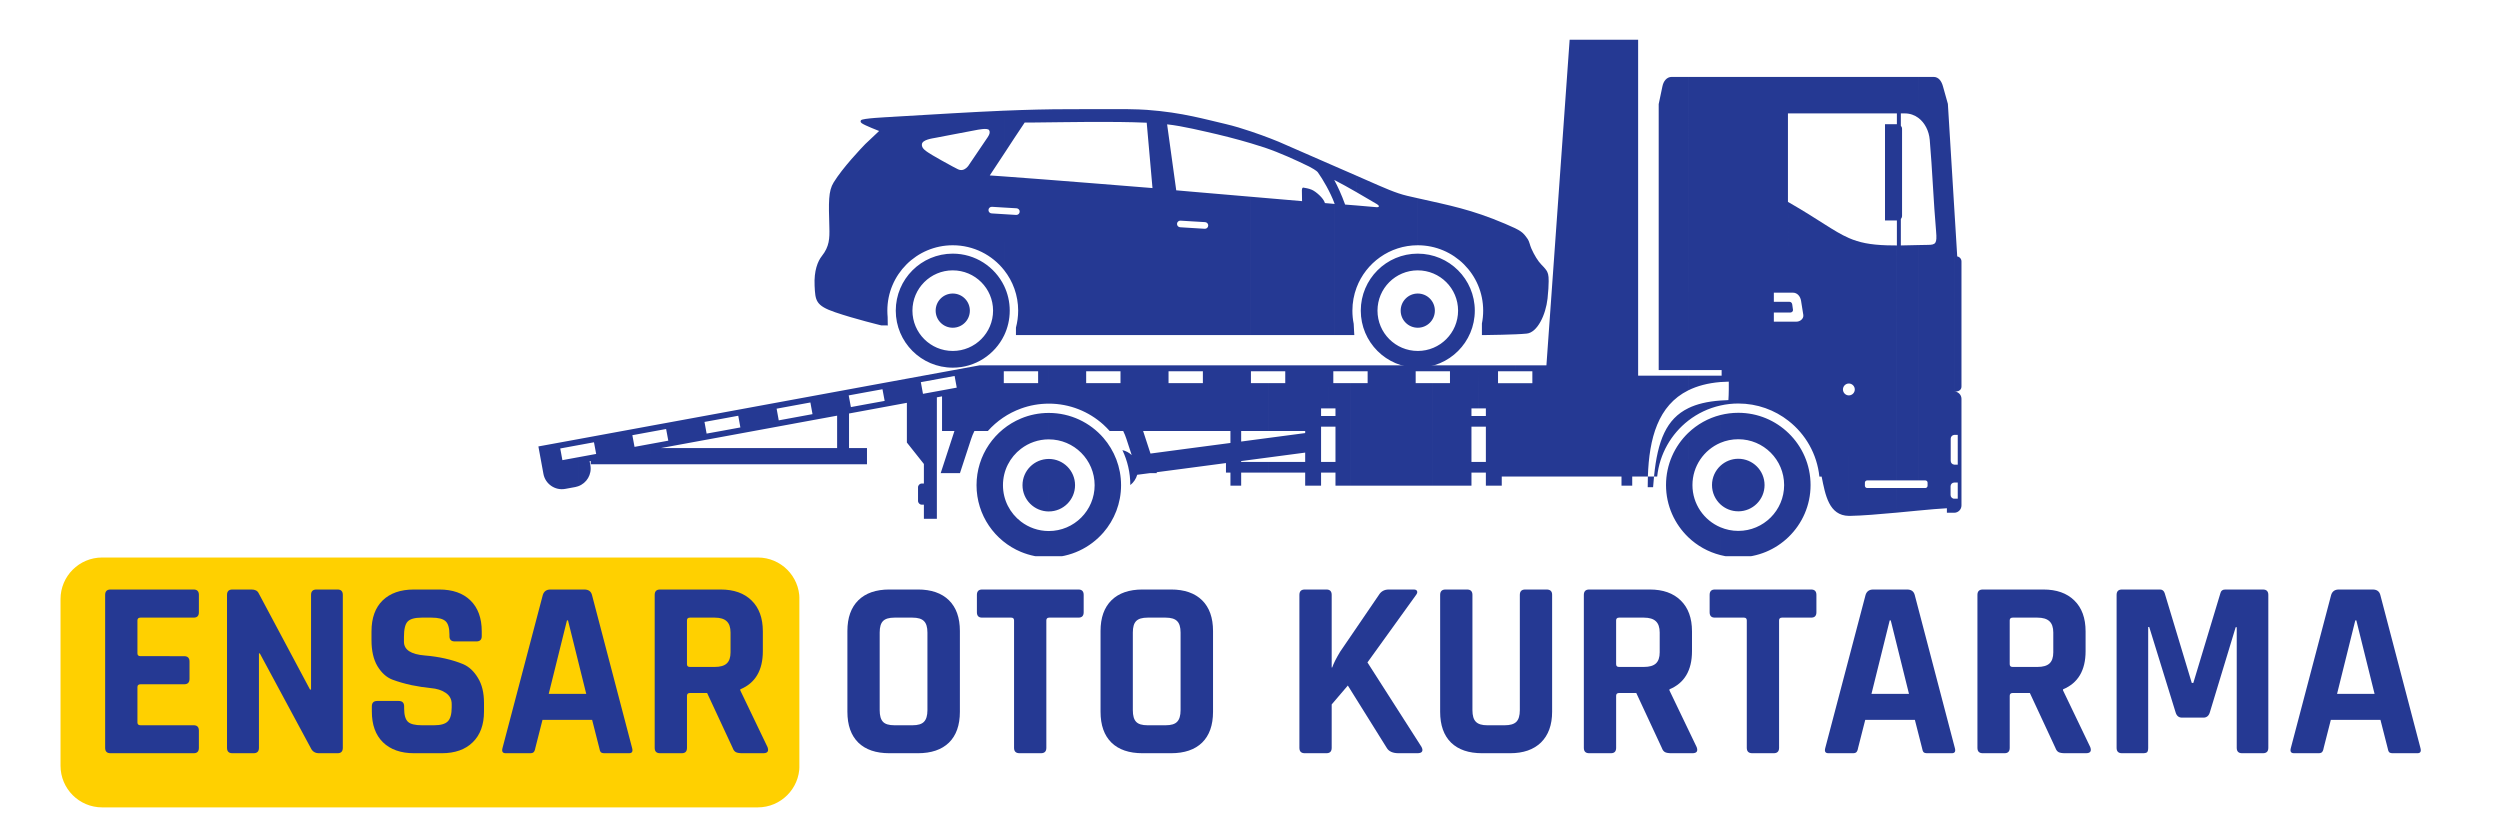
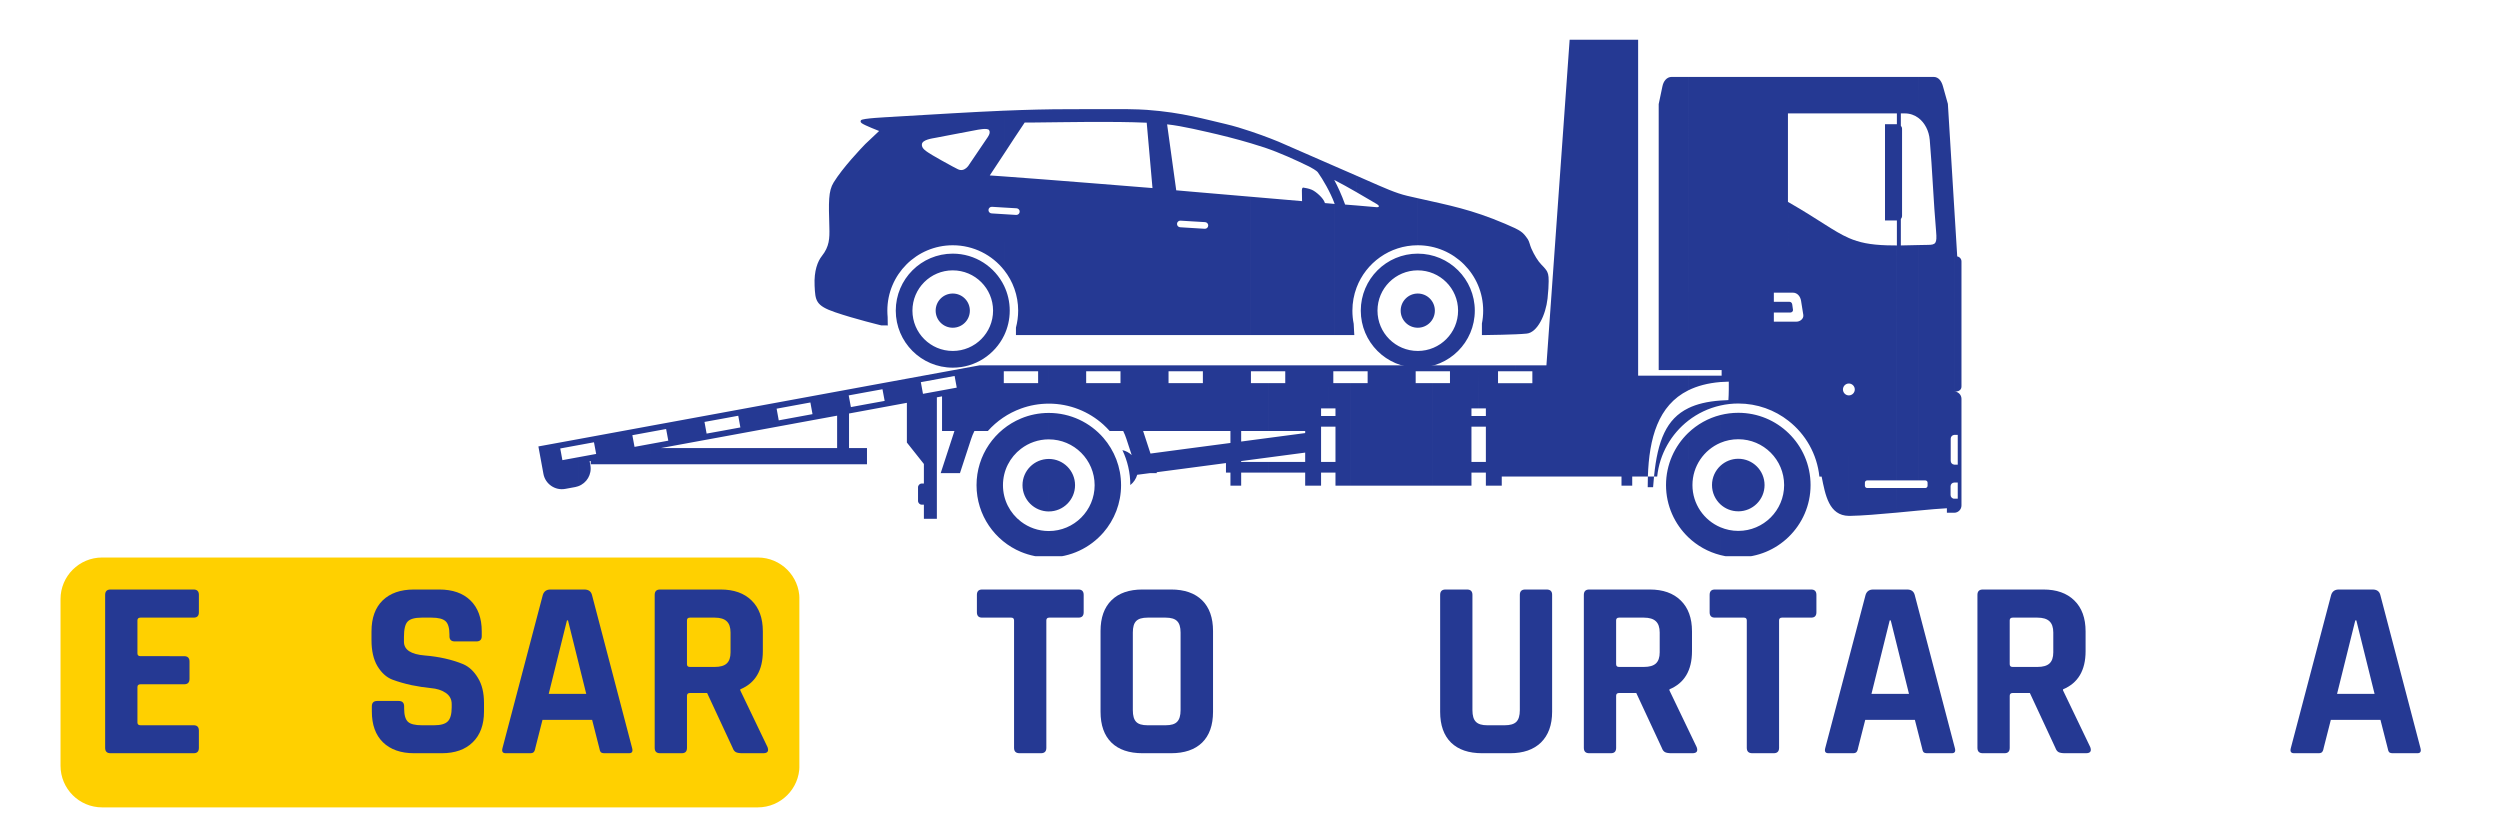
<svg xmlns="http://www.w3.org/2000/svg" width="300" viewBox="0 0 224.88 75" height="100">
  <defs>
    <g />
    <clipPath id="5dee84e20e">
-       <path d="M5.387 50.176H71.973V72.664H5.387zm0 0" clip-rule="nonzero" />
+       <path d="M5.387 50.176H71.973V72.664H5.387m0 0" clip-rule="nonzero" />
    </clipPath>
    <clipPath id="1f137e3d91">
      <path d="M9.133 50.176H68.141c2.07.0 3.75 1.676 3.75 3.746V68.914c0 2.07-1.68 3.75-3.75 3.75H9.133c-2.07.0-3.746-1.68-3.746-3.75V53.922c0-2.07 1.676-3.746 3.746-3.746zm0 0" clip-rule="nonzero" />
    </clipPath>
    <clipPath id="f10f8fa420">
      <path d="M48.395 3.578H176.473V50.055H48.395zm0 0" clip-rule="nonzero" />
    </clipPath>
  </defs>
  <g clip-path="url(#5dee84e20e)">
    <g clip-path="url(#1f137e3d91)">
      <path fill="#ffd000" d="M5.387 50.176H71.883V72.664H5.387zm0 0" fill-opacity="1" fill-rule="nonzero" />
    </g>
  </g>
  <g clip-path="url(#f10f8fa420)">
    <path fill="#253993" d="M51.977 39.523l-3.582.656L48.777 42.258 48.781 42.281 48.848 42.648C49.016 43.559 49.898 44.168 50.809 44L51.723 43.832C51.809 43.816 51.895 43.793 51.977 43.762V41.152L50.555 41.414C50.492 41.062 50.426 40.711 50.363 40.363l1.613-.297zm6.492-1.195-6.492 1.195V40.066L53.398 39.805C53.465 40.156 53.527 40.504 53.594 40.855l-1.617.297v2.609C52.742 43.492 53.223 42.695 53.074 41.871L53.004 41.504 53.105 41.488V41.781H58.469V39.957L57.047 40.219C56.98 39.867 56.918 39.52 56.852 39.168l1.617-.297zm0 3.453h1.277V40.328H59.41L59.746 40.266V39.723l-1.277.234zm1.277-3.688-1.277.234V38.871l1.277-.234zm0 3.688h5.215V40.328H59.746zm5.215-4.645L59.746 38.094V38.637L59.891 38.609C59.957 38.961 60.02 39.312 60.086 39.66L59.746 39.723V40.266L64.961 39.309V38.766L63.535 39.023C63.473 38.676 63.406 38.324 63.344 37.973L64.961 37.68zm0 4.645h6.488V40.328H64.961zm6.488-5.84-6.488 1.195V37.68L66.383 37.418C66.445 37.766 66.512 38.117 66.574 38.469l-1.613.297V39.309l6.488-1.195V37.57L70.027 37.832C69.965 37.48 69.898 37.133 69.836 36.781l1.613-.297zm6.492-1.195-6.492 1.195V36.484L72.875 36.223C72.938 36.574 73 36.922 73.066 37.273L71.449 37.57V38.113l3.832-.703v2.918H71.449V41.781h6.492V40.328H76.352V37.215L77.941 36.922V36.375L76.52 36.637C76.453 36.289 76.391 35.938 76.324 35.586L77.941 35.289zm0 7.035V40.328H77.969V41.781zm6.492-8.227-6.492 1.191V35.289L79.363 35.031C79.43 35.379 79.492 35.73 79.559 36.082L77.941 36.375v.547L81.559 36.254v3.574l1.531 1.93v1.758H82.906c-.191.0-.344.156-.344.344v1.215C82.562 45.266 82.715 45.422 82.906 45.422H83.09v1.27h1.168V35.758L84.434 35.727V35.184L83.008 35.445C82.945 35.094 82.883 34.742 82.816 34.395l1.617-.297zm7.395 4.109v2.727C90.84 41.145 90.207 42.332 90.207 43.668c0 1.336.633 2.523 1.621 3.277v2.727c-2.352-.98-4-3.301-4-6.004.0-2.707 1.648-5.023 4-6.004zm0-4.785H88.086V32.883L84.434 33.555V34.098L85.855 33.836C85.918 34.188 85.984 34.535 86.047 34.887l-1.613.297V35.727L84.723 35.672v3.117h1.117l-1.238 3.793h1.734l1.004-3.07C87.418 39.27 87.52 39.027 87.637 38.789h1.211C89.648 37.891 90.672 37.188 91.828 36.77V34.484H90.281V33.414h1.547zm2.504 14.914v2.379c-.887.0-1.734-.18-2.504-.5V46.945C92.523 47.477 93.391 47.793 94.332 47.793zm0-6.488V46.031c-1.309.0-2.367-1.059-2.367-2.363.0-1.305 1.059-2.363 2.367-2.363zm0-4.141v2.379C93.391 39.543 92.523 39.859 91.828 40.391V37.664c.77-.324 1.617-.5 2.504-.5zm0-4.285H91.828V33.414h1.543v1.07H91.828v2.285C92.609 36.484 93.453 36.328 94.332 36.328zm0 13.152c1.305.0 2.363-1.059 2.363-2.363.0-1.305-1.059-2.363-2.363-2.363zm4.91-6.629v8.531c-1.195 1.371-2.953 2.238-4.91 2.238V47.793c2.277.0 4.125-1.848 4.125-4.125.0-2.277-1.848-4.125-4.125-4.125V37.164c1.957.0 3.715.867 4.91 2.238zm0-6.523H94.332v3.449c1.887.0 3.609.715 4.91 1.887V34.484H97.695c0-.359.0-.715.0-1.07h1.547zm0 15.055v-8.531c.992 1.145 1.594 2.633 1.594 4.266.0 1.633-.602 3.121-1.594 4.266zm7.41-15.055H99.242V33.414h1.543c0 .355.0.711.0 1.07H99.242v3.73C99.441 38.398 99.633 38.59 99.812 38.789h1.215C101.145 39.027 101.242 39.27 101.32 39.512L101.793 40.957C101.562 40.738 101.273 40.582 100.957 40.512 101.41 41.465 101.668 42.531 101.668 43.656 101.965 43.422 102.184 43.098 102.289 42.73L103.434 42.582h.625L104.035 42.5l2.617-.344V40.398L103.484 40.82 102.82 38.789h3.832V34.484h-1.543c0-.359.0-.715.0-1.07h1.543zm7.414.0h-7.414V33.414h1.547c0 .355.0.711.0 1.07h-1.547v4.305h4.027v1.078l-4.027.531V42.156L110.277 41.676v.859H110.68v1.176H111.645V42.535h2.422V41.574h-2.422v-.078L114.066 41.176V39.418L111.645 39.738V38.789h2.422V34.484h-1.543c0-.359.0-.715.0-1.07h1.543zm5.418.0h-5.418V33.414h1.547c0 .355.0.711.0 1.07h-1.547v4.305h3.34v.188L114.066 39.418v1.758L117.406 40.734V41.574h-3.34V42.535h3.34v1.176h1.43V42.535H119.484V41.574H118.836V38.398H119.484V37.438H118.836V36.758H119.484zm1.996.0h-1.996v3.879H120.133V37.438H119.484V38.398H120.133v3.176H119.484V42.535H120.133v1.176h1.348V34.484H119.938c0-.359.0-.715.0-1.07h1.543zm7.414.0h-7.414V33.414h1.547c0 .355.0.711.0 1.07h-1.547v9.227h7.414V34.484h-1.543c0-.359.0-.715.0-1.07h1.543zm4.125.0h-4.125V33.414H130.438c0 .355.0.711.0 1.07h-1.543v9.227h3.477V42.535H133.02V41.574H132.371V38.398H133.02V37.438H132.371V36.758H133.02zm3.289.0h-3.289v3.879H133.668V37.438H133.02V38.398H133.668v3.176H133.02V42.535H133.668v1.176h1.43V42.891h1.211v-8.406h-1.547V33.414h1.547zm15.574 6.082c-1.23 1.184-2 2.852-2 4.695s.77 3.508 2 4.691zm0-5.148v1.32c-2.715 1.352-3.52 4.305-3.633 7.758C148.238 43.203 148.234 43.523 148.234 43.848h.484C148.742 43.516 148.77 43.195 148.801 42.891c.32-3.242 1.121-5.195 3.082-6.152v1.121c-1.535 1.195-2.582 2.988-2.797 5.031h-2.246V43.711H145.875V42.891h-9.566v-8.406h1.543V33.414h-1.543V32.879h2.809l2.09-29.301h6.164V33.812zm0-26.891h-1.484C149.938 6.922 149.652 7.312 149.559 7.766L149.223 9.367v23.938h2.66zm2.895 35C154.312 42.355 154.02 42.969 154.02 43.656 154.02 44.34 154.312 44.957 154.777 45.391zm0-4.57v2.504c-1.477.629-2.516 2.094-2.516 3.801s1.039 3.172 2.516 3.797v2.504c-1.105-.281-2.098-.844-2.895-1.609V38.961C152.68 38.195 153.672 37.633 154.777 37.352zM151.883 37.859C152.723 37.207 153.707 36.734 154.777 36.496V36.047C153.605 36.133 152.656 36.359 151.883 36.738zm2.895-4.047h-2.895v1.32C152.676 34.738 153.629 34.48 154.777 34.383zm0-26.891h-2.895V33.305h2.895zm1.609 40.859v2.379C155.832 50.16 155.293 50.09 154.777 49.957V47.453C155.273 47.664 155.816 47.781 156.387 47.781zm0-6.492v4.73C155.766 46.02 155.199 45.781 154.777 45.391v-3.469C155.199 41.531 155.766 41.289 156.387 41.289zm0-4.137V39.531C155.816 39.531 155.273 39.645 154.777 39.855V37.352C155.293 37.223 155.832 37.152 156.387 37.152zm0-30.23h-1.609V33.305h.109V33.812h-.109V34.383C155.02 34.363 155.273 34.352 155.531 34.348 155.543 35.348 155.5 36.008 155.496 36.008 155.246 36.016 155.008 36.027 154.777 36.047V36.496C155.297 36.379 155.832 36.316 156.387 36.316zm0 39.098c1.305.0 2.363-1.059 2.363-2.363.0-1.309-1.059-2.367-2.363-2.367zm4.527-7.031v9.336c-1.172 1.137-2.766 1.836-4.527 1.836V47.781c2.277.0 4.125-1.848 4.125-4.125s-1.848-4.125-4.125-4.125V37.152c1.762.0 3.355.699 4.527 1.836zm0-32.066h-4.527V36.316c1.707.0 3.281.586 4.527 1.566V28.949h-1.328V28.129h1.328V27.164h-1.328V26.34h1.328V18.203L160.855 18.168V10.207H160.914zm0 21.207V27.164H161C161.133 27.164 161.223 27.273 161.242 27.406L161.309 27.887C161.328 28.02 161.199 28.129 161.066 28.129zm0 20.195V38.988c1.219 1.18 1.977 2.836 1.977 4.668S162.133 47.141 160.914 48.324zm0-10.441c1.523 1.191 2.559 2.977 2.77 5.008h.203C164.219 44.547 164.539 46.398 166.336 46.43V35.586C166.043 35.586 165.805 35.344 165.805 35.051S166.043 34.516 166.336 34.516V21.422c-1.371-.598-2.645-1.629-5.422-3.219v8.137H161.301c.402.0.672.336.734.734l.203 1.266C162.289 28.672 161.961 28.949 161.625 28.949H160.914zm5.422-30.961h-5.422v3.285h5.422zm4.266 4.258V19.844h-1.012V11.18zm-4.266 35.25c.031.0.059.0.09.0C167.559 46.41 169.074 46.281 170.602 46.141v-2.219h-2.621C167.871 43.922 167.781 43.828 167.781 43.719V43.438C167.781 43.328 167.871 43.238 167.98 43.238h2.621V22.09C170.328 22.09 170.051 22.086 169.77 22.078c-1.527-.047-2.504-.25-3.434-.656v13.094C166.633 34.516 166.871 34.758 166.871 35.051S166.633 35.586 166.336 35.586zm4.266-39.508h-4.266v3.285h4.266zm0 39.219C171.281 46.078 171.965 46.012 172.617 45.949V43.922h-2.016zm2.016-39.219h-2.016v3.285H170.66v.973H170.602V19.844H170.66v2.246H170.602V43.238h2.016V22.055C172.031 22.07 171.516 22.082 171.016 22.09V19.711C171.082 19.637 171.125 19.539 171.125 19.43V11.594C171.125 11.488 171.082 11.391 171.016 11.316V10.207H171.379c.469.0.891.156 1.238.422zM175.25 9.367H175.254L174.805 7.766c-.125-.449-.379-.844-.844-.844h-1.344v3.707c.562.434.93 1.152 1 1.957C173.855 15.34 173.949 18.098 174.191 20.855 174.281 21.902 174.156 22.031 173.48 22.039 173.172 22.043 172.887 22.051 172.617 22.055V43.238H173.223C173.332 43.238 173.422 43.328 173.422 43.438v.281c0 .109-.09.203-.199.203H172.617v2.027C173.562 45.859 174.445 45.781 175.16 45.742v.406H175.82V44.883C175.641 44.883 175.492 44.734 175.492 44.555V43.758C175.492 43.578 175.641 43.43 175.82 43.43V41.816C175.645 41.809 175.504 41.66 175.504 41.48v-2C175.504 39.301 175.645 39.152 175.82 39.141V35.238H175.816 175.82V18.684zM175.82 46.148C176.18 46.145 176.473 45.852 176.473 45.488v-9.594c0-.359-.293-.656-.652-.656V18.684L176.09 23.078C176.305 23.113 176.473 23.301 176.473 23.527V34.785C176.473 35.059 176.273 35.199 176.031 35.238H175.82v3.902H176.137v2.68H175.844L175.82 41.816v1.613H176.137v1.453H175.82v1.266" fill-opacity="1" fill-rule="evenodd" />
  </g>
  <path fill="#253993" d="M85.688 26.418v3.078c-.852.0-1.539-.688-1.539-1.539.0-.848.688-1.539 1.539-1.539zm0-3.59v1.504c-2.004.0-3.629 1.625-3.629 3.625.0 2.004 1.625 3.629 3.629 3.629v1.504c-2.832.0-5.129-2.297-5.129-5.133.0-2.832 2.297-5.129 5.129-5.129zm0-12.633C83.895 10.297 82.109 10.406 80.355 10.508 80.336 10.512 80.305 10.512 80.27 10.516 79.711 10.547 77.578 10.645 77.438 10.816 77.383 10.883 77.355 10.977 77.488 11.082 77.73 11.277 79.059 11.785 79.062 11.789c-.004.0-1.164 1.09-1.25 1.18C77.453 13.34 75.797 15.074 74.969 16.418 74.484 17.203 74.516 18.172 74.582 20.477 74.609 21.453 74.586 22.188 73.91 23.039c-.375.473-.719 1.328-.656 2.672C73.32 27.055 73.336 27.5 75.109 28.105 76.879 28.711 79.258 29.285 79.258 29.285H79.719L79.84 29.297C79.832 29.035 79.828 28.781 79.828 28.535 79.812 28.344 79.801 28.152 79.801 27.957c0-3.25 2.637-5.883 5.887-5.883V14.992C85.074 14.664 84.207 14.176 83.863 13.969 83.262 13.602 82.867 13.363 82.91 12.984 82.953 12.57 83.828 12.461 84.176 12.395L85.688 12.105zm0 19.301c.852.0 1.539-.688 1.539-1.539.0-.848-.688-1.539-1.539-1.539zm4.621-3.77v4.465C89.477 31.906 87.719 33.09 85.688 33.09V31.586c2.004.0 3.629-1.625 3.629-3.629.0-2-1.625-3.625-3.629-3.625V22.828c2.031.0 3.789 1.184 4.621 2.898zm0-15.766C88.773 10.027 87.227 10.105 85.688 10.195v1.91l1.977-.375C87.984 11.668 88.828 11.492 88.961 11.715 89.059 11.875 89.02 12.066 88.844 12.332 88.637 12.641 87.172 14.801 87.172 14.801S86.773 15.531 86.156 15.234C86.039 15.176 85.875 15.09 85.688 14.992v7.082c1.875.0 3.543.875 4.621 2.238V19.277L89.184 19.207C89.02 19.199 88.891 19.055 88.902 18.891 88.914 18.727 89.055 18.602 89.219 18.613L90.309 18.68V15.879C90 15.855 89.734 15.84 89.52 15.824 89.445 15.82 89.082 15.793 89.02 15.789c.438-.652.863-1.305 1.289-1.953zm0 20.23V25.727C90.633 26.402 90.816 27.156 90.816 27.957S90.633 29.516 90.309 30.191zM91.375 30.156h15.902V20.523L106.152 20.453C105.988 20.445 105.859 20.301 105.871 20.137 105.879 19.973 106.023 19.848 106.188 19.859L107.277 19.926V17.258L105.801 17.129 104.98 11.191c.719.078 1.492.223 2.297.395V10.469C106.086 10.219 104.789 10.008 103.152 9.887 102.945 9.871 102.695 9.855 102.41 9.848 101.68 9.824 101.219 9.82 100.484 9.82 99.156 9.812 97.613 9.828 96.207 9.828 94.285 9.824 92.305 9.879 90.309 9.961v3.875C90.918 12.902 91.527 11.969 92.16 11.031 92.16 11.031 92.68 11.031 92.914 11.027c3.344-.031 6.945-.121 10.23.016L103.664 16.926S93.996 16.141 90.309 15.879v2.801L91.434 18.746C91.598 18.758 91.723 18.898 91.711 19.062 91.703 19.227 91.559 19.352 91.395 19.344L90.309 19.277V24.312c.793 1 1.266 2.27 1.266 3.645C91.574 28.484 91.504 28.996 91.375 29.484zm21.145-18.328C111.797 11.582 111 11.34 110.254 11.164 109.25 10.93 108.305 10.684 107.277 10.469v1.117C107.672 11.672 108.074 11.762 108.484 11.855 109.848 12.16 111.25 12.516 112.52 12.895zM107.277 30.156h5.242V17.707L107.277 17.258v2.668L108.402 19.992C108.566 20.004 108.691 20.145 108.68 20.309 108.672 20.473 108.527 20.602 108.363 20.59L107.277 20.523zm12.762-15.207v1.254L120.02 16.191 120.039 16.23v2.066c-.375-1.012-1.035-2.145-1.488-2.781C118.438 15.352 117.93 15.07 117.754 14.984c-1.176-.574-2.625-1.238-3.988-1.699C113.371 13.152 112.953 13.023 112.52 12.895V11.828C113.898 12.289 115.012 12.754 115.012 12.754s2.703 1.18 5.027 2.195zM112.52 30.156h7.52V18.352L119.184 18.277C119.059 17.816 118.344 17.223 118 17.078 117.707 16.953 117.418 16.918 117.23 16.883 117.23 16.883 117.109 16.871 117.109 17.129L117.125 18.102 112.52 17.707zm9.512-14.34v1.484C121.332 16.898 120.629 16.504 120.039 16.203V14.949zM120.039 30.156h1.789L121.809 29.855C121.793 29.613 121.781 29.375 121.773 29.145 121.695 28.762 121.656 28.363 121.656 27.957c0-.73.133-1.43.375-2.074V18.492C121.672 18.461 121.32 18.434 121 18.41 120.684 17.531 120.316 16.742 120.039 16.23v2.066L120.059 18.352H120.039zm7.5-3.738C126.691 26.418 126 27.109 126 27.957 126 28.809 126.691 29.496 127.539 29.496zm0-3.59v1.504c-2.004.0-3.625 1.625-3.625 3.625.0 2.004 1.621 3.629 3.625 3.629v1.504c-2.832.0-5.129-2.297-5.129-5.133.0-2.832 2.297-5.129 5.129-5.129zm-5.508 3.055C122.871 23.656 125.02 22.074 127.539 22.074V17.84C127.234 17.773 126.922 17.699 126.594 17.625 125.559 17.383 124.504 16.902 122.867 16.184L122.031 15.816v1.484C122.676 17.672 123.32 18.047 123.863 18.371 123.965 18.43 124.027 18.5 124.039 18.555 124.059 18.625 123.945 18.66 123.801 18.645 123.281 18.598 122.648 18.543 122.031 18.492zm5.508 3.613V26.418c.852.0 1.539.691 1.539 1.539.0.852-.688 1.539-1.539 1.539zm0 3.594V31.586c2.004.0 3.629-1.625 3.629-3.629.0-2-1.625-3.625-3.629-3.625V22.828c2.836.0 5.133 2.297 5.133 5.129.0 2.836-2.297 5.133-5.133 5.133zm0-11.016c3.25.0 5.887 2.633 5.887 5.883C133.426 28.355 133.387 28.742 133.312 29.117V30.156H133.574S136.395 30.125 137.348 30.023C138.297 29.926 139.055 28.352 139.219 26.875 139.293 26.203 139.316 25.684 139.32 25.312 139.32 25.004 139.309 24.832 139.266 24.668 139.23 24.535 139.184 24.406 139.023 24.207 138.941 24.105 138.832 23.98 138.691 23.844 138.352 23.504 138.016 22.938 137.766 22.375 137.629 22.07 137.582 21.727 137.43 21.512 137.004 20.906 136.895 20.77 135.395 20.137c-3.055-1.297-5-1.652-7.855-2.297v4.234" fill-opacity="1" fill-rule="evenodd" />
  <g fill="#253993" fill-opacity="1">
    <g transform="translate(7.918, 67.79)">
      <g>
        <path d="M9.453.0H1.969c-.324.0-.484-.16-.484-.484V-14.25c0-.32.16-.484.484-.484H9.453c.312.0.469.164.469.484v1.562c0 .324-.156.484-.469.484H4.672c-.188.0-.281.086-.281.25v2.969c0 .168.094.25.281.25H8.594c.32.0.484.164.484.484v1.562c0 .324-.164.484-.484.484H4.672c-.188.0-.281.086-.281.25v3.188c0 .168.094.25.281.25h4.781c.312.0.469.164.469.484V-.484c0 .324-.156.484-.469.484zm0 0" />
      </g>
    </g>
  </g>
  <g fill="#253993" fill-opacity="1">
    <g transform="translate(18.886, 67.79)">
      <g>
-         <path d="M3.875.0H1.969c-.324.0-.484-.16-.484-.484V-14.25c0-.32.16-.484.484-.484H3.688c.32.0.535.109.641.328l4.625 8.672h.094V-14.25c0-.32.16-.484.484-.484H11.438c.312.0.469.164.469.484V-.484C11.906-.16 11.75.0 11.438.0H9.766C9.422.0 9.176-.148 9.031-.453L4.438-8.984H4.359v8.5C4.359-.16 4.195.0 3.875.0zm0 0" />
-       </g>
+         </g>
    </g>
  </g>
  <g fill="#253993" fill-opacity="1">
    <g transform="translate(32.281, 67.79)">
      <g>
        <path d="M1.125-3.75v-.469c0-.32.16-.484.484-.484h1.938c.32.0.484.164.484.484v.188c0 .586.113.984.344 1.203.227.211.648.312 1.266.312H6.719c.594.0 1.004-.113 1.234-.344C8.191-3.086 8.312-3.516 8.312-4.141v-.281C8.312-4.859 8.129-5.195 7.766-5.438c-.355-.238-.797-.379-1.328-.422C5.906-5.91 5.328-6 4.703-6.125c-.617-.133-1.195-.301-1.734-.5-.531-.207-.98-.613-1.344-1.219-.355-.602-.531-1.379-.531-2.328v-.797c0-1.195.332-2.125 1-2.781.676-.656 1.613-.984 2.812-.984H7.188c1.207.0 2.145.328 2.812.984.676.656 1.016 1.586 1.016 2.781v.438c0 .312-.164.469-.484.469H8.594c-.324.0-.484-.156-.484-.469v-.141c0-.594-.117-.992-.344-1.203-.23-.219-.652-.328-1.266-.328H5.609c-.625.0-1.047.121-1.266.359-.219.23-.328.688-.328 1.375v.438c0 .719.625 1.133 1.875 1.234C7.18-8.691 8.332-8.43 9.344-8.016 9.875-7.785 10.316-7.375 10.672-6.781c.363.586.547 1.336.547 2.25V-3.75C11.219-2.562 10.879-1.641 10.203-.984 9.535-.328 8.609.0 7.422.0h-2.5C3.734.0 2.801-.328 2.125-.984c-.668-.656-1-1.578-1-2.766zm0 0" />
      </g>
    </g>
  </g>
  <g fill="#253993" fill-opacity="1">
    <g transform="translate(44.623, 67.79)">
      <g>
        <path d="M3.031.0H.828c-.281.0-.375-.16-.281-.484L4.172-14.25c.102-.32.332-.484.688-.484H7.906c.375.0.602.164.688.484L12.203-.484C12.297-.16 12.207.0 11.938.0H9.734C9.566.0 9.453-.031 9.391-.094 9.328-.164 9.281-.297 9.25-.484L8.609-3H4.141L3.5-.484C3.469-.297 3.414-.164 3.344-.094 3.281-.031 3.176.0 3.031.0zm3.312-11.953L4.703-5.344h3.375L6.438-11.953zm0 0" />
      </g>
    </g>
  </g>
  <g fill="#253993" fill-opacity="1">
    <g transform="translate(57.377, 67.79)">
      <g>
        <path d="M3.922.0H1.969c-.324.0-.484-.16-.484-.484V-14.25c0-.32.16-.484.484-.484H7.422c1.188.0 2.113.328 2.781.984C10.879-13.094 11.219-12.164 11.219-10.969V-9.188C11.219-7.457 10.539-6.312 9.188-5.75v.094L11.641-.547C11.773-.18 11.645.0 11.25.0H9.391c-.273.0-.469-.031-.594-.094S8.57-.285 8.5-.484l-2.297-4.938H4.672c-.188.0-.281.086-.281.25v4.688c0 .324-.156.484-.469.484zM4.656-7.766H6.891c.488.0.848-.102 1.078-.312C8.195-8.285 8.312-8.617 8.312-9.078v-1.781c0-.469-.117-.805-.344-1.016-.23-.219-.59-.328-1.078-.328H4.656c-.18.0-.266.086-.266.25v3.938c0 .168.086.25.266.25zm0 0" />
      </g>
    </g>
  </g>
  <g fill="#253993" fill-opacity="1">
    <g transform="translate(69.902, 67.79)">
      <g />
    </g>
  </g>
  <g fill="#253993" fill-opacity="1">
    <g transform="translate(74.94, 67.79)">
      <g>
-         <path d="M5.5-2.516H7.125c.488.0.832-.102 1.031-.312C8.363-3.035 8.469-3.383 8.469-3.875v-6.984C8.469-11.348 8.363-11.691 8.156-11.891 7.957-12.098 7.613-12.203 7.125-12.203H5.5c-.492.0-.836.105-1.031.312C4.27-11.691 4.172-11.348 4.172-10.859V-3.875c0 .492.098.84.297 1.047.195.211.539.312 1.031.312zM7.609.0h-2.562C3.836.0 2.906-.316 2.25-.953c-.656-.645-.984-1.57-.984-2.781V-11c0-1.195.328-2.117.984-2.766.656-.645 1.586-.969 2.797-.969h2.562c1.207.0 2.141.324 2.797.969.656.648.984 1.57.984 2.766v7.266c0 1.211-.328 2.137-.984 2.781C9.75-.316 8.816.0 7.609.0zm0 0" />
-       </g>
+         </g>
    </g>
  </g>
  <g fill="#253993" fill-opacity="1">
    <g transform="translate(87.58, 67.79)">
      <g>
        <path d="M6.047.0H4.125c-.336.0-.5-.16-.5-.484v-11.469c0-.164-.086-.25-.25-.25H.75C.438-12.203.281-12.363.281-12.688V-14.25c0-.32.156-.484.469-.484H9.422c.312.0.469.164.469.484v1.562c0 .324-.156.484-.469.484h-2.625c-.18.0-.266.086-.266.25V-.484C6.531-.16 6.367.0 6.047.0zm0 0" />
      </g>
    </g>
  </g>
  <g fill="#253993" fill-opacity="1">
    <g transform="translate(97.723, 67.79)">
      <g>
        <path d="M5.5-2.516H7.125c.488.0.832-.102 1.031-.312C8.363-3.035 8.469-3.383 8.469-3.875v-6.984C8.469-11.348 8.363-11.691 8.156-11.891 7.957-12.098 7.613-12.203 7.125-12.203H5.5c-.492.0-.836.105-1.031.312C4.27-11.691 4.172-11.348 4.172-10.859V-3.875c0 .492.098.84.297 1.047.195.211.539.312 1.031.312zM7.609.0h-2.562C3.836.0 2.906-.316 2.25-.953c-.656-.645-.984-1.57-.984-2.781V-11c0-1.195.328-2.117.984-2.766.656-.645 1.586-.969 2.797-.969h2.562c1.207.0 2.141.324 2.797.969.656.648.984 1.57.984 2.766v7.266c0 1.211-.328 2.137-.984 2.781C9.75-.316 8.816.0 7.609.0zm0 0" />
      </g>
    </g>
  </g>
  <g fill="#253993" fill-opacity="1">
    <g transform="translate(110.363, 67.79)">
      <g />
    </g>
  </g>
  <g fill="#253993" fill-opacity="1">
    <g transform="translate(115.401, 67.79)">
      <g>
-         <path d="M3.922.0H1.969c-.324.0-.484-.16-.484-.484V-14.25c0-.32.16-.484.484-.484H3.922c.312.0.469.164.469.484v6.531H4.438C4.562-8.082 4.801-8.555 5.156-9.141L8.641-14.25c.195-.32.492-.484.891-.484h2.25c.164.0.266.055.297.156.039.094.0.219-.125.375l-4.344 6.031L12.469-.578C12.57-.391 12.586-.242 12.516-.141 12.453-.047 12.312.0 12.094.0H10.422C9.891.0 9.531-.16 9.344-.484l-3.5-5.609L4.391-4.391v3.906c0 .324-.156.484-.469.484zm0 0" />
-       </g>
+         </g>
    </g>
  </g>
  <g fill="#253993" fill-opacity="1">
    <g transform="translate(128.178, 67.79)">
      <g>
        <path d="M9.031-14.734h1.922c.332.0.5.156.5.469v10.531c0 1.188-.336 2.109-1 2.766C9.785-.32 8.859.0 7.672.0H5.156C3.945.0 3.016-.316 2.359-.953 1.703-1.598 1.375-2.523 1.375-3.734V-14.25c0-.32.16-.484.484-.484h1.938c.32.0.484.164.484.484V-3.875c0 .492.102.84.312 1.047.207.211.547.312 1.016.312H7.188c.488.0.836-.102 1.047-.312C8.441-3.035 8.547-3.383 8.547-3.875V-14.25c0-.32.16-.484.484-.484zm0 0" />
      </g>
    </g>
  </g>
  <g fill="#253993" fill-opacity="1">
    <g transform="translate(141.001, 67.79)">
      <g>
        <path d="M3.922.0H1.969c-.324.0-.484-.16-.484-.484V-14.25c0-.32.16-.484.484-.484H7.422c1.188.0 2.113.328 2.781.984C10.879-13.094 11.219-12.164 11.219-10.969V-9.188C11.219-7.457 10.539-6.312 9.188-5.75v.094L11.641-.547C11.773-.18 11.645.0 11.25.0H9.391c-.273.0-.469-.031-.594-.094S8.57-.285 8.5-.484l-2.297-4.938H4.672c-.188.0-.281.086-.281.25v4.688c0 .324-.156.484-.469.484zM4.656-7.766H6.891c.488.0.848-.102 1.078-.312C8.195-8.285 8.312-8.617 8.312-9.078v-1.781c0-.469-.117-.805-.344-1.016-.23-.219-.59-.328-1.078-.328H4.656c-.18.0-.266.086-.266.25v3.938c0 .168.086.25.266.25zm0 0" />
      </g>
    </g>
  </g>
  <g fill="#253993" fill-opacity="1">
    <g transform="translate(153.526, 67.79)">
      <g>
        <path d="M6.047.0H4.125c-.336.0-.5-.16-.5-.484v-11.469c0-.164-.086-.25-.25-.25H.75C.438-12.203.281-12.363.281-12.688V-14.25c0-.32.156-.484.469-.484H9.422c.312.0.469.164.469.484v1.562c0 .324-.156.484-.469.484h-2.625c-.18.0-.266.086-.266.25V-.484C6.531-.16 6.367.0 6.047.0zm0 0" />
      </g>
    </g>
  </g>
  <g fill="#253993" fill-opacity="1">
    <g transform="translate(163.67, 67.79)">
      <g>
        <path d="M3.031.0H.828c-.281.0-.375-.16-.281-.484L4.172-14.25c.102-.32.332-.484.688-.484H7.906c.375.0.602.164.688.484L12.203-.484C12.297-.16 12.207.0 11.938.0H9.734C9.566.0 9.453-.031 9.391-.094 9.328-.164 9.281-.297 9.25-.484L8.609-3H4.141L3.5-.484C3.469-.297 3.414-.164 3.344-.094 3.281-.031 3.176.0 3.031.0zm3.312-11.953L4.703-5.344h3.375L6.438-11.953zm0 0" />
      </g>
    </g>
  </g>
  <g fill="#253993" fill-opacity="1">
    <g transform="translate(176.424, 67.79)">
      <g>
        <path d="M3.922.0H1.969c-.324.0-.484-.16-.484-.484V-14.25c0-.32.16-.484.484-.484H7.422c1.188.0 2.113.328 2.781.984C10.879-13.094 11.219-12.164 11.219-10.969V-9.188C11.219-7.457 10.539-6.312 9.188-5.75v.094L11.641-.547C11.773-.18 11.645.0 11.25.0H9.391c-.273.0-.469-.031-.594-.094S8.57-.285 8.5-.484l-2.297-4.938H4.672c-.188.0-.281.086-.281.25v4.688c0 .324-.156.484-.469.484zM4.656-7.766H6.891c.488.0.848-.102 1.078-.312C8.195-8.285 8.312-8.617 8.312-9.078v-1.781c0-.469-.117-.805-.344-1.016-.23-.219-.59-.328-1.078-.328H4.656c-.18.0-.266.086-.266.25v3.938c0 .168.086.25.266.25zm0 0" />
      </g>
    </g>
  </g>
  <g fill="#253993" fill-opacity="1">
    <g transform="translate(188.949, 67.79)">
      <g>
-         <path d="M11.266-14.734H14.656c.32.0.484.164.484.484V-.484C15.141-.16 14.977.0 14.656.0h-1.875C12.457.0 12.297-.16 12.297-.484V-11.344h-.094L9.875-3.672c-.094.312-.289.469-.578.469H7.375c-.293.0-.484-.156-.578-.469l-2.375-7.688h-.094v10.875c0 .188-.031.32-.094.391C4.172-.031 4.039.0 3.844.0h-1.875c-.324.0-.484-.16-.484-.484V-14.25c0-.32.16-.484.484-.484H5.391c.207.0.348.109.422.328L8.25-6.328h.141l2.438-8.078C10.879-14.625 11.023-14.734 11.266-14.734zm0 0" />
-       </g>
+         </g>
    </g>
  </g>
  <g fill="#253993" fill-opacity="1">
    <g transform="translate(205.573, 67.79)">
      <g>
        <path d="M3.031.0H.828c-.281.0-.375-.16-.281-.484L4.172-14.25c.102-.32.332-.484.688-.484H7.906c.375.0.602.164.688.484L12.203-.484C12.297-.16 12.207.0 11.938.0H9.734C9.566.0 9.453-.031 9.391-.094 9.328-.164 9.281-.297 9.25-.484L8.609-3H4.141L3.5-.484C3.469-.297 3.414-.164 3.344-.094 3.281-.031 3.176.0 3.031.0zm3.312-11.953L4.703-5.344h3.375L6.438-11.953zm0 0" />
      </g>
    </g>
  </g>
</svg>